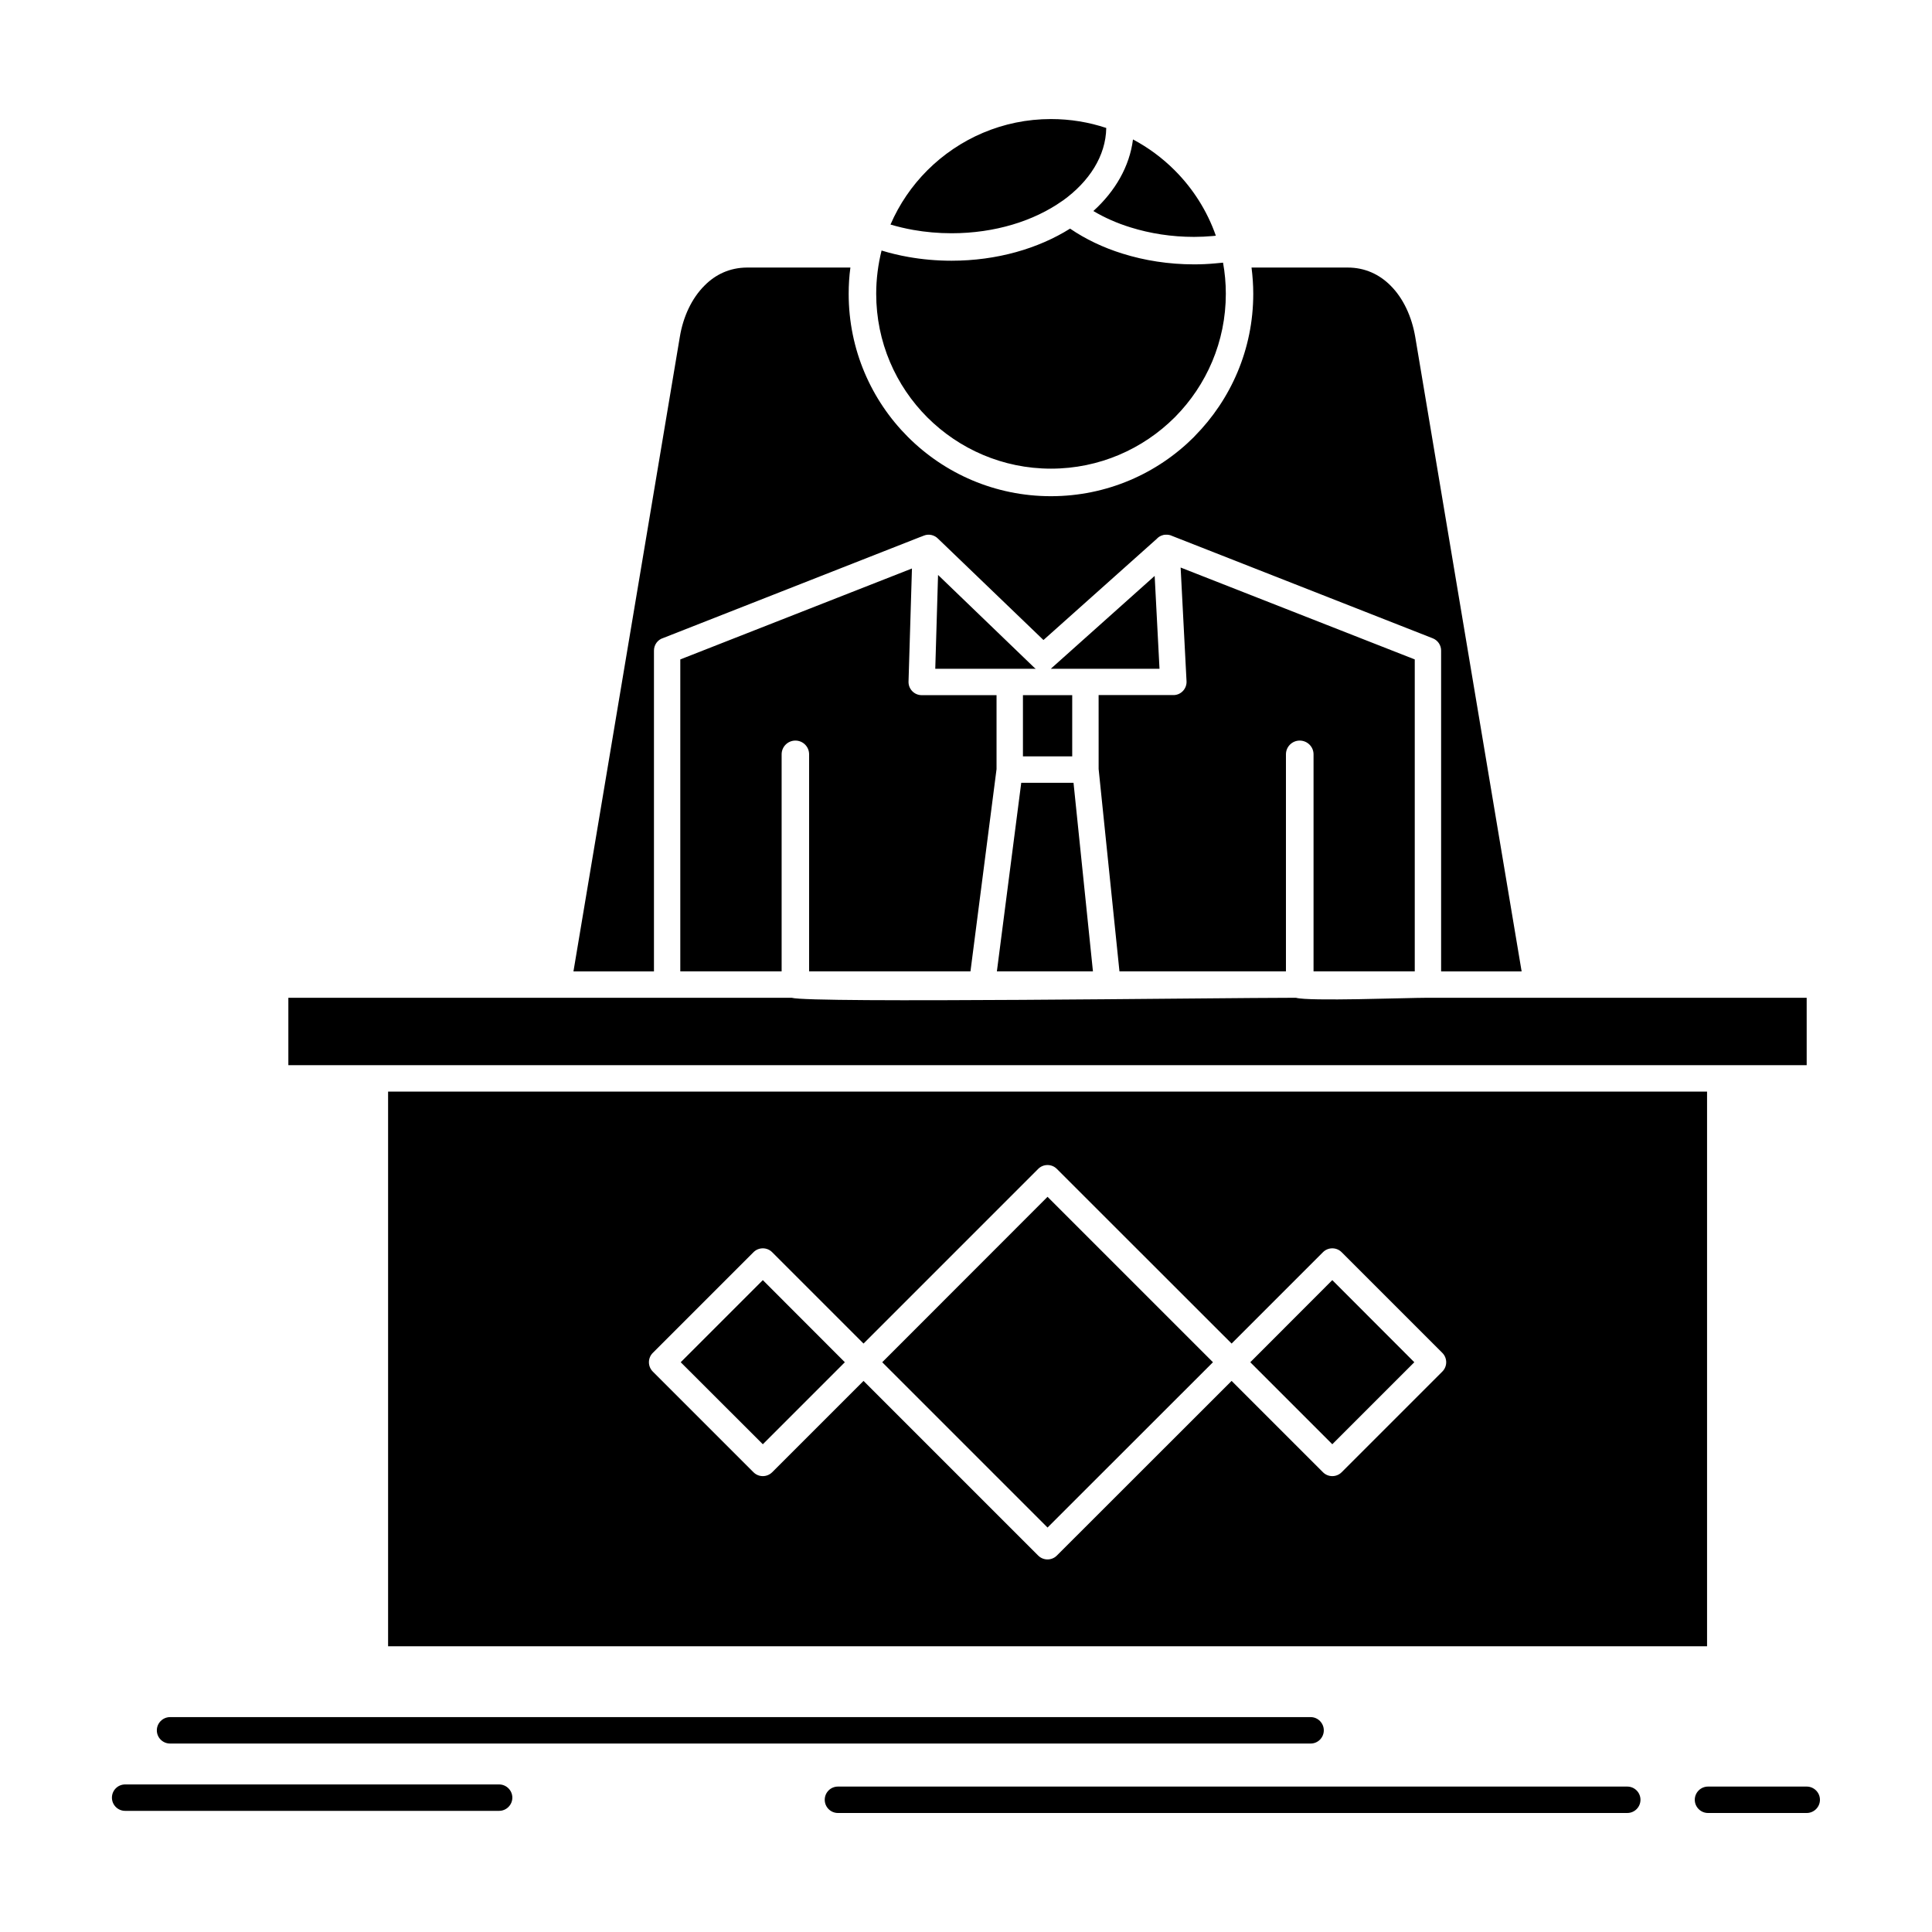
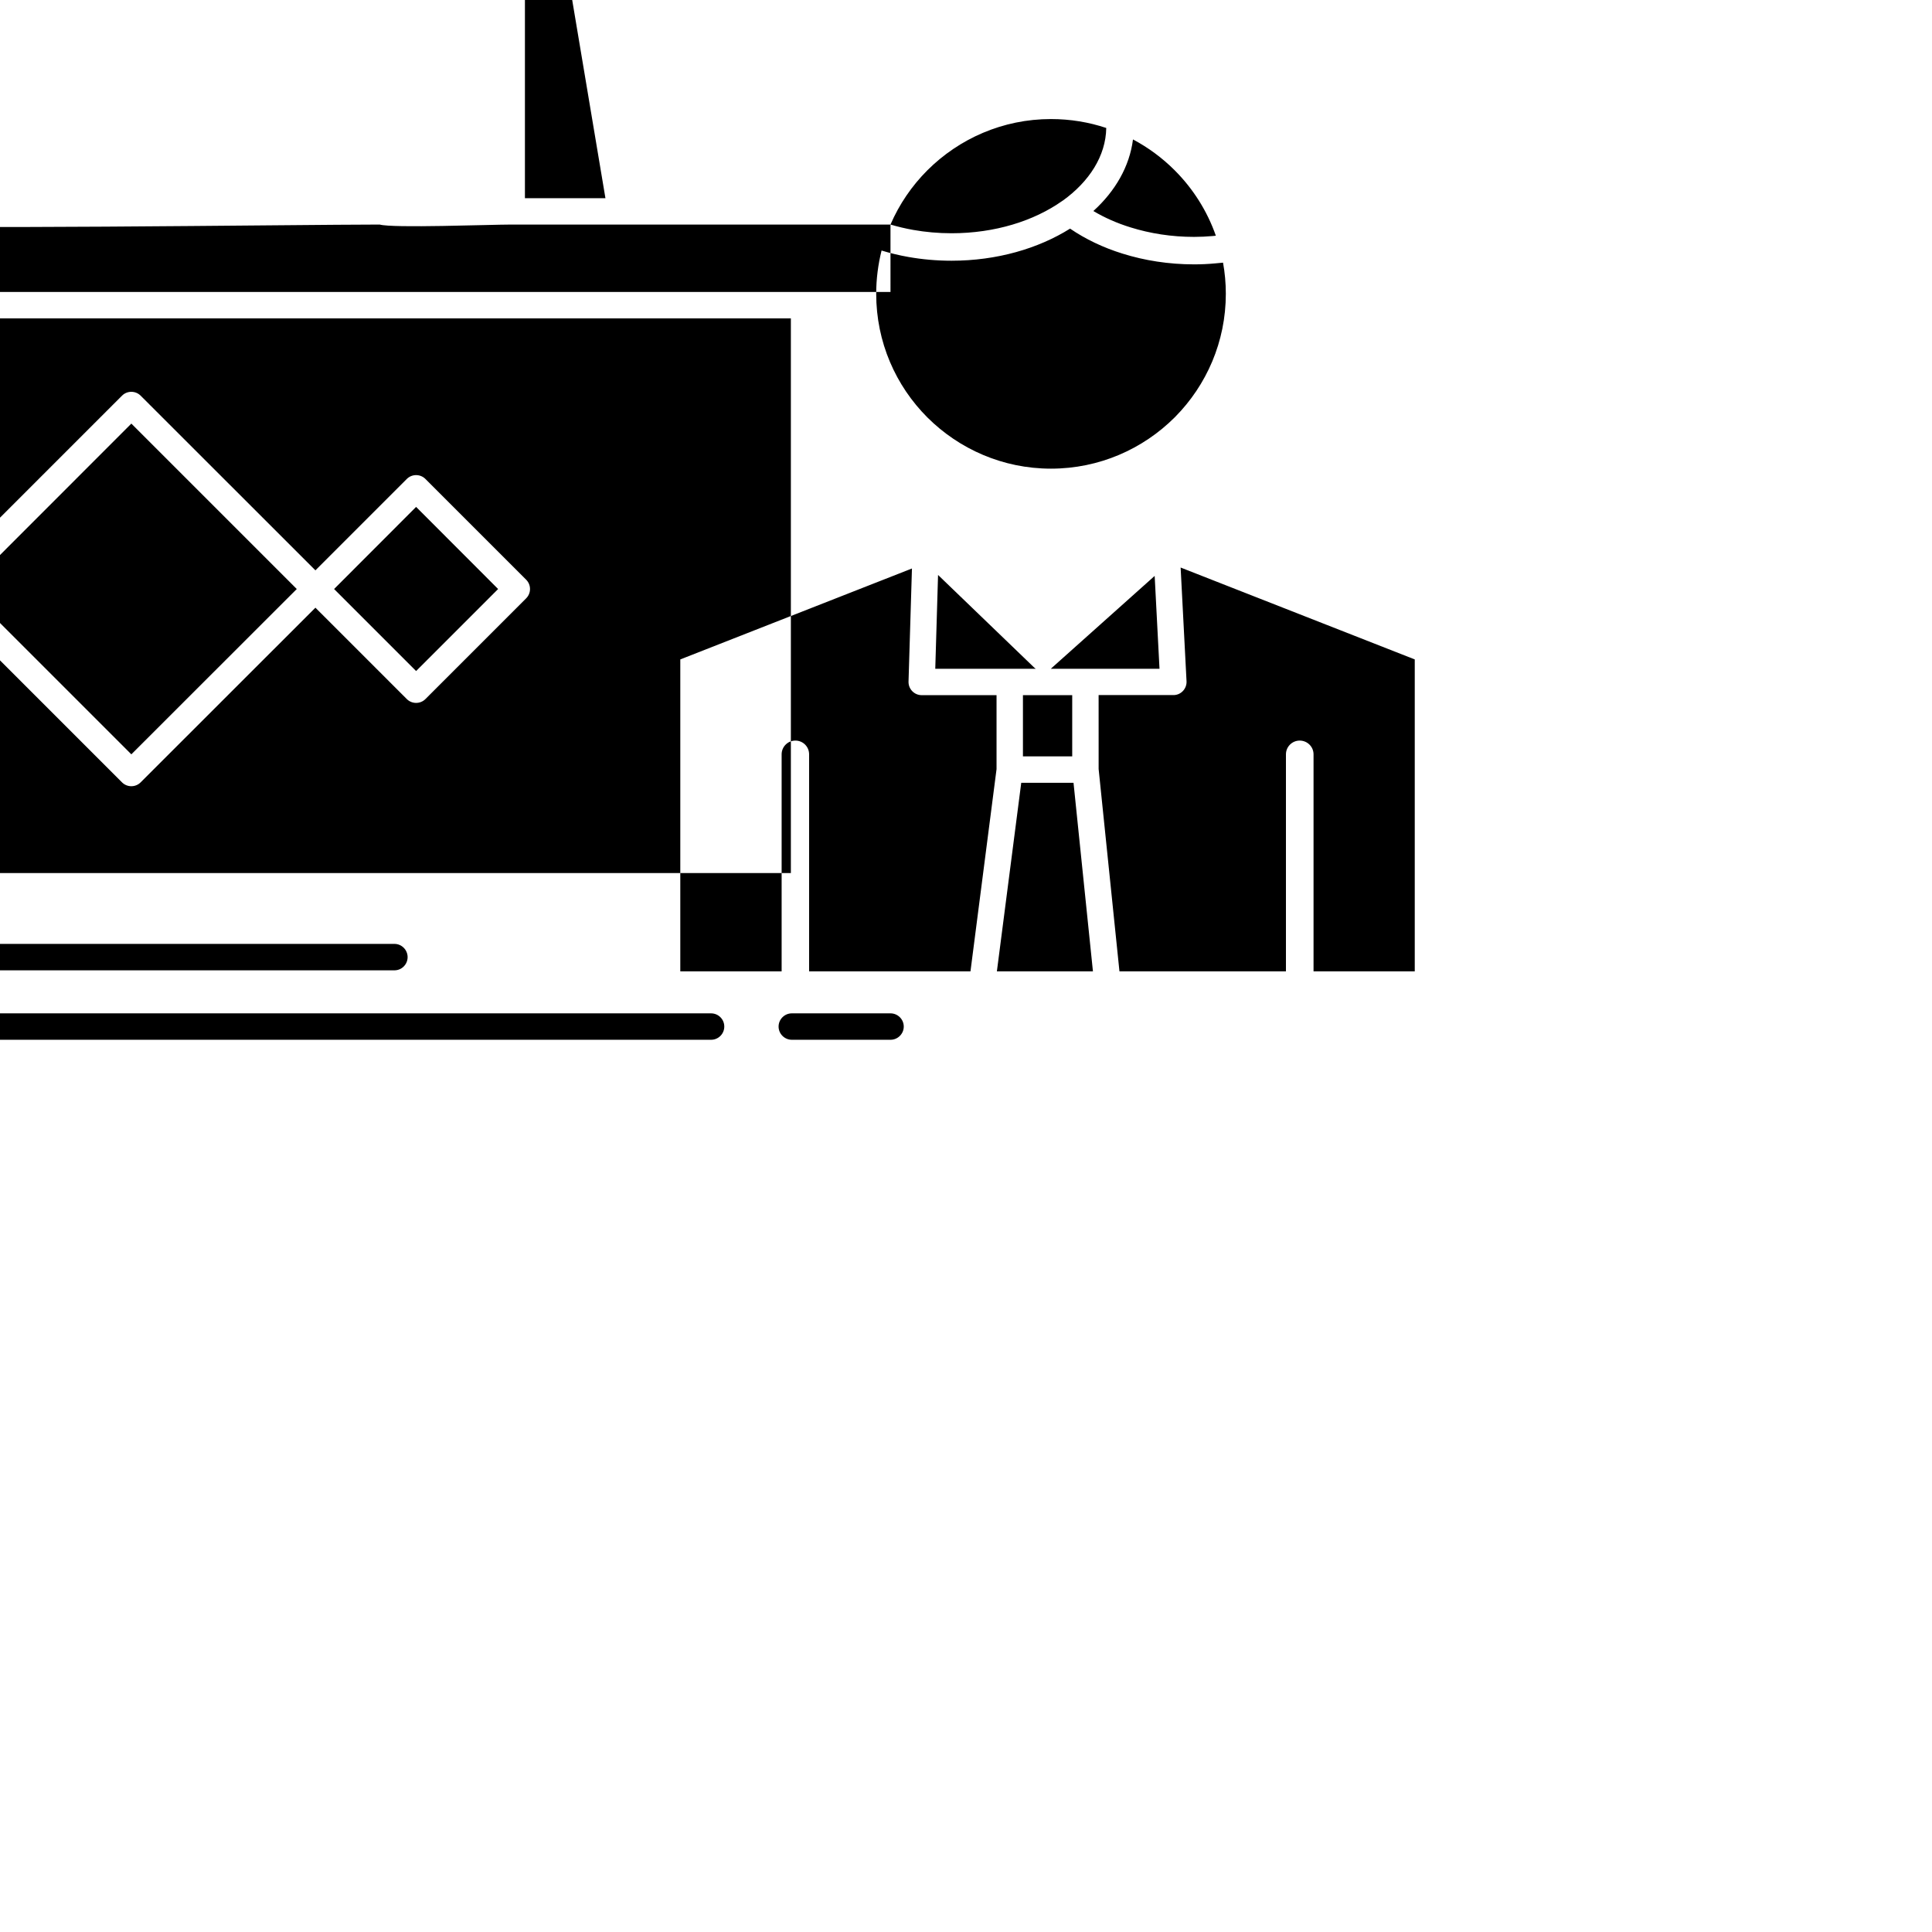
<svg xmlns="http://www.w3.org/2000/svg" fill="#000000" width="800px" height="800px" version="1.1" viewBox="144 144 512 512">
-   <path d="m422.46 321.23h28.82l-1.281-24.609-27.113 24.238c-0.109 0.141-0.281 0.254-0.426 0.371m-29.867-24.863-0.738 24.863h26.625c-0.145-0.113-0.285-0.227-0.426-0.34zm35.555 31.859h-13.059v16.215h13.059zm-26.965 73.199 6.91-53.598v-19.602h-19.828c-1.934 0-3.5-1.566-3.5-3.5l0.91-30.07-61.391 24.098v82.672h26.855v-57.523c0-2.019 1.648-3.641 3.641-3.641 2.019 0 3.641 1.621 3.641 3.641v57.523l42.762-0.004zm33.965-53.625 5.519 53.625h44.121v-57.523c0-2.019 1.652-3.641 3.641-3.641 2.019 0 3.672 1.621 3.672 3.641v57.523h26.824v-82.672l-62.047-24.352 1.566 30.156c0.086 1.906-1.395 3.559-3.301 3.641h-20zm-1.508 53.625-5.148-49.984h-13.852l-6.457 49.984zm-6.059-196.84c-8.422 5.289-19.43 8.508-31.406 8.508-3.926 0-7.766-0.344-11.438-0.996-2.418-0.426-4.809-0.996-7.113-1.707-0.91 3.668-1.422 7.512-1.422 11.465 0 12.801 5.18 24.379 13.57 32.773 8.391 8.363 19.969 13.57 32.742 13.57 12.801 0 24.379-5.207 32.773-13.57l0.172-0.172c8.277-8.391 13.398-19.883 13.398-32.602 0-2.816-0.254-5.574-0.738-8.25-0.711 0.086-1.422 0.145-2.133 0.199-1.82 0.172-3.668 0.254-5.547 0.254-6.711 0-13.141-1.023-18.945-2.844-5.152-1.594-9.875-3.867-13.914-6.629zm16.672-23.637c-0.914 7.168-4.695 13.711-10.5 18.973 2.961 1.762 6.285 3.242 9.902 4.352 5.121 1.594 10.781 2.504 16.785 2.504 1.652 0 3.328-0.086 4.949-0.227l0.824-0.086c-2.305-6.602-6.09-12.516-10.926-17.352-3.242-3.242-6.969-6.004-11.035-8.164zm-64.266 22.559c1.934 0.57 3.953 1.055 6.031 1.422 3.215 0.57 6.629 0.883 10.156 0.883 11.492 0 21.848-3.269 29.328-8.562l0.059-0.055 0.086-0.027c6.996-5.035 11.406-11.836 11.52-19.258-4.609-1.535-9.531-2.363-14.652-2.363-12.773 0-24.352 5.207-32.742 13.57-4.098 4.094-7.453 8.984-9.785 14.391zm242.8 204.91h-100.45c-5.602 0-31.52 0.996-34.906 0-20.625 0-128.67 1.48-133.65 0h-33.086-100.28v17.867h22.844 379.53zm-375.94 171.86h349.54v-146.99h-349.54zm218.6-75.273-43.84-43.84-43.809 43.84 43.809 43.809zm-119.29-21.762-21.762 21.762 21.762 21.734 21.734-21.734zm124.23 16.812 24.211-24.211c1.363-1.367 3.586-1.367 4.949 0l26.684 26.684c1.367 1.367 1.367 3.586 0 4.949l-26.684 26.684c-1.363 1.367-3.586 1.367-4.949 0l-24.211-24.207-46.312 46.285c-1.363 1.367-3.582 1.367-4.949 0l-46.285-46.285-24.211 24.207c-1.367 1.367-3.586 1.367-4.949 0l-26.684-26.684c-1.367-1.367-1.367-3.586 0-4.949l26.684-26.684c1.367-1.367 3.586-1.367 4.949 0l24.211 24.211 46.285-46.285c1.367-1.367 3.586-1.367 4.949 0zm26.684-16.812-21.734 21.762 21.734 21.734 21.734-21.734zm-308.01 122.81c-1.934 0-3.5-1.566-3.5-3.5 0-1.906 1.566-3.5 3.5-3.5h302.29c1.906 0 3.469 1.594 3.469 3.5 0 1.934-1.566 3.5-3.469 3.5zm177 18.406c-1.934 0-3.5-1.566-3.5-3.5s1.562-3.5 3.5-3.5h209.18c1.934 0 3.5 1.566 3.5 3.5s-1.566 3.5-3.5 3.5zm230.57 0c-1.906 0-3.5-1.566-3.5-3.5s1.594-3.5 3.5-3.5h26.172c1.906 0 3.5 1.566 3.5 3.5s-1.594 3.5-3.5 3.5zm-419.47-0.566c-1.934 0-3.5-1.566-3.5-3.5 0-1.934 1.566-3.5 3.5-3.5h99.113c1.906 0 3.5 1.566 3.5 3.5 0 1.934-1.594 3.5-3.5 3.5zm215.46-337.11 27.906 26.828 30.102-26.883 0.059-0.059 0.059-0.086 0.113-0.086c0.227-0.199 0.453-0.34 0.711-0.457l0.027-0.027c0.398-0.172 0.852-0.312 1.309-0.312 0.566-0.027 1.137 0.055 1.621 0.285l0.059 0.027 69.102 27.141c1.367 0.539 2.219 1.848 2.219 3.242v85.031h21.336l-28.195-168.15c-0.914-5.348-3.156-10.242-6.57-13.625-2.93-2.93-6.742-4.75-11.324-4.75h-25.488c0.285 2.277 0.457 4.609 0.457 6.969 0 14.707-5.945 28.023-15.504 37.695l-0.199 0.227c-9.699 9.699-23.102 15.703-37.922 15.703-14.793 0-28.191-6.004-37.891-15.703-9.699-9.703-15.703-23.102-15.703-37.922 0-2.359 0.145-4.695 0.457-6.969h-27.426c-4.523 0.027-8.309 1.82-11.207 4.75-3.414 3.383-5.691 8.277-6.57 13.625l-28.191 168.16h21.336v-85.031c0-1.566 1.023-2.902 2.445-3.328l68.191-26.797 0.172-0.055 0.711-0.285c1.355-0.543 2.863-0.145 3.801 0.848z" fill-rule="evenodd" />
+   <path d="m422.46 321.23h28.82l-1.281-24.609-27.113 24.238c-0.109 0.141-0.281 0.254-0.426 0.371m-29.867-24.863-0.738 24.863h26.625c-0.145-0.113-0.285-0.227-0.426-0.34zm35.555 31.859h-13.059v16.215h13.059zm-26.965 73.199 6.91-53.598v-19.602h-19.828c-1.934 0-3.5-1.566-3.5-3.5l0.91-30.07-61.391 24.098v82.672h26.855v-57.523c0-2.019 1.648-3.641 3.641-3.641 2.019 0 3.641 1.621 3.641 3.641v57.523l42.762-0.004zm33.965-53.625 5.519 53.625h44.121v-57.523c0-2.019 1.652-3.641 3.641-3.641 2.019 0 3.672 1.621 3.672 3.641v57.523h26.824v-82.672l-62.047-24.352 1.566 30.156c0.086 1.906-1.395 3.559-3.301 3.641h-20zm-1.508 53.625-5.148-49.984h-13.852l-6.457 49.984zm-6.059-196.84c-8.422 5.289-19.43 8.508-31.406 8.508-3.926 0-7.766-0.344-11.438-0.996-2.418-0.426-4.809-0.996-7.113-1.707-0.91 3.668-1.422 7.512-1.422 11.465 0 12.801 5.18 24.379 13.57 32.773 8.391 8.363 19.969 13.57 32.742 13.57 12.801 0 24.379-5.207 32.773-13.57l0.172-0.172c8.277-8.391 13.398-19.883 13.398-32.602 0-2.816-0.254-5.574-0.738-8.25-0.711 0.086-1.422 0.145-2.133 0.199-1.82 0.172-3.668 0.254-5.547 0.254-6.711 0-13.141-1.023-18.945-2.844-5.152-1.594-9.875-3.867-13.914-6.629zm16.672-23.637c-0.914 7.168-4.695 13.711-10.5 18.973 2.961 1.762 6.285 3.242 9.902 4.352 5.121 1.594 10.781 2.504 16.785 2.504 1.652 0 3.328-0.086 4.949-0.227l0.824-0.086c-2.305-6.602-6.09-12.516-10.926-17.352-3.242-3.242-6.969-6.004-11.035-8.164zm-64.266 22.559c1.934 0.57 3.953 1.055 6.031 1.422 3.215 0.57 6.629 0.883 10.156 0.883 11.492 0 21.848-3.269 29.328-8.562l0.059-0.055 0.086-0.027c6.996-5.035 11.406-11.836 11.52-19.258-4.609-1.535-9.531-2.363-14.652-2.363-12.773 0-24.352 5.207-32.742 13.57-4.098 4.094-7.453 8.984-9.785 14.391zh-100.45c-5.602 0-31.52 0.996-34.906 0-20.625 0-128.67 1.48-133.65 0h-33.086-100.28v17.867h22.844 379.53zm-375.94 171.86h349.54v-146.99h-349.54zm218.6-75.273-43.84-43.84-43.809 43.84 43.809 43.809zm-119.29-21.762-21.762 21.762 21.762 21.734 21.734-21.734zm124.23 16.812 24.211-24.211c1.363-1.367 3.586-1.367 4.949 0l26.684 26.684c1.367 1.367 1.367 3.586 0 4.949l-26.684 26.684c-1.363 1.367-3.586 1.367-4.949 0l-24.211-24.207-46.312 46.285c-1.363 1.367-3.582 1.367-4.949 0l-46.285-46.285-24.211 24.207c-1.367 1.367-3.586 1.367-4.949 0l-26.684-26.684c-1.367-1.367-1.367-3.586 0-4.949l26.684-26.684c1.367-1.367 3.586-1.367 4.949 0l24.211 24.211 46.285-46.285c1.367-1.367 3.586-1.367 4.949 0zm26.684-16.812-21.734 21.762 21.734 21.734 21.734-21.734zm-308.01 122.81c-1.934 0-3.5-1.566-3.5-3.5 0-1.906 1.566-3.5 3.5-3.5h302.29c1.906 0 3.469 1.594 3.469 3.5 0 1.934-1.566 3.5-3.469 3.5zm177 18.406c-1.934 0-3.5-1.566-3.5-3.5s1.562-3.5 3.5-3.5h209.18c1.934 0 3.5 1.566 3.5 3.5s-1.566 3.5-3.5 3.5zm230.57 0c-1.906 0-3.5-1.566-3.5-3.5s1.594-3.5 3.5-3.5h26.172c1.906 0 3.5 1.566 3.5 3.5s-1.594 3.5-3.5 3.5zm-419.47-0.566c-1.934 0-3.5-1.566-3.5-3.5 0-1.934 1.566-3.5 3.5-3.5h99.113c1.906 0 3.5 1.566 3.5 3.5 0 1.934-1.594 3.5-3.5 3.5zm215.46-337.11 27.906 26.828 30.102-26.883 0.059-0.059 0.059-0.086 0.113-0.086c0.227-0.199 0.453-0.34 0.711-0.457l0.027-0.027c0.398-0.172 0.852-0.312 1.309-0.312 0.566-0.027 1.137 0.055 1.621 0.285l0.059 0.027 69.102 27.141c1.367 0.539 2.219 1.848 2.219 3.242v85.031h21.336l-28.195-168.15c-0.914-5.348-3.156-10.242-6.57-13.625-2.93-2.93-6.742-4.75-11.324-4.75h-25.488c0.285 2.277 0.457 4.609 0.457 6.969 0 14.707-5.945 28.023-15.504 37.695l-0.199 0.227c-9.699 9.699-23.102 15.703-37.922 15.703-14.793 0-28.191-6.004-37.891-15.703-9.699-9.703-15.703-23.102-15.703-37.922 0-2.359 0.145-4.695 0.457-6.969h-27.426c-4.523 0.027-8.309 1.82-11.207 4.75-3.414 3.383-5.691 8.277-6.57 13.625l-28.191 168.16h21.336v-85.031c0-1.566 1.023-2.902 2.445-3.328l68.191-26.797 0.172-0.055 0.711-0.285c1.355-0.543 2.863-0.145 3.801 0.848z" fill-rule="evenodd" />
</svg>